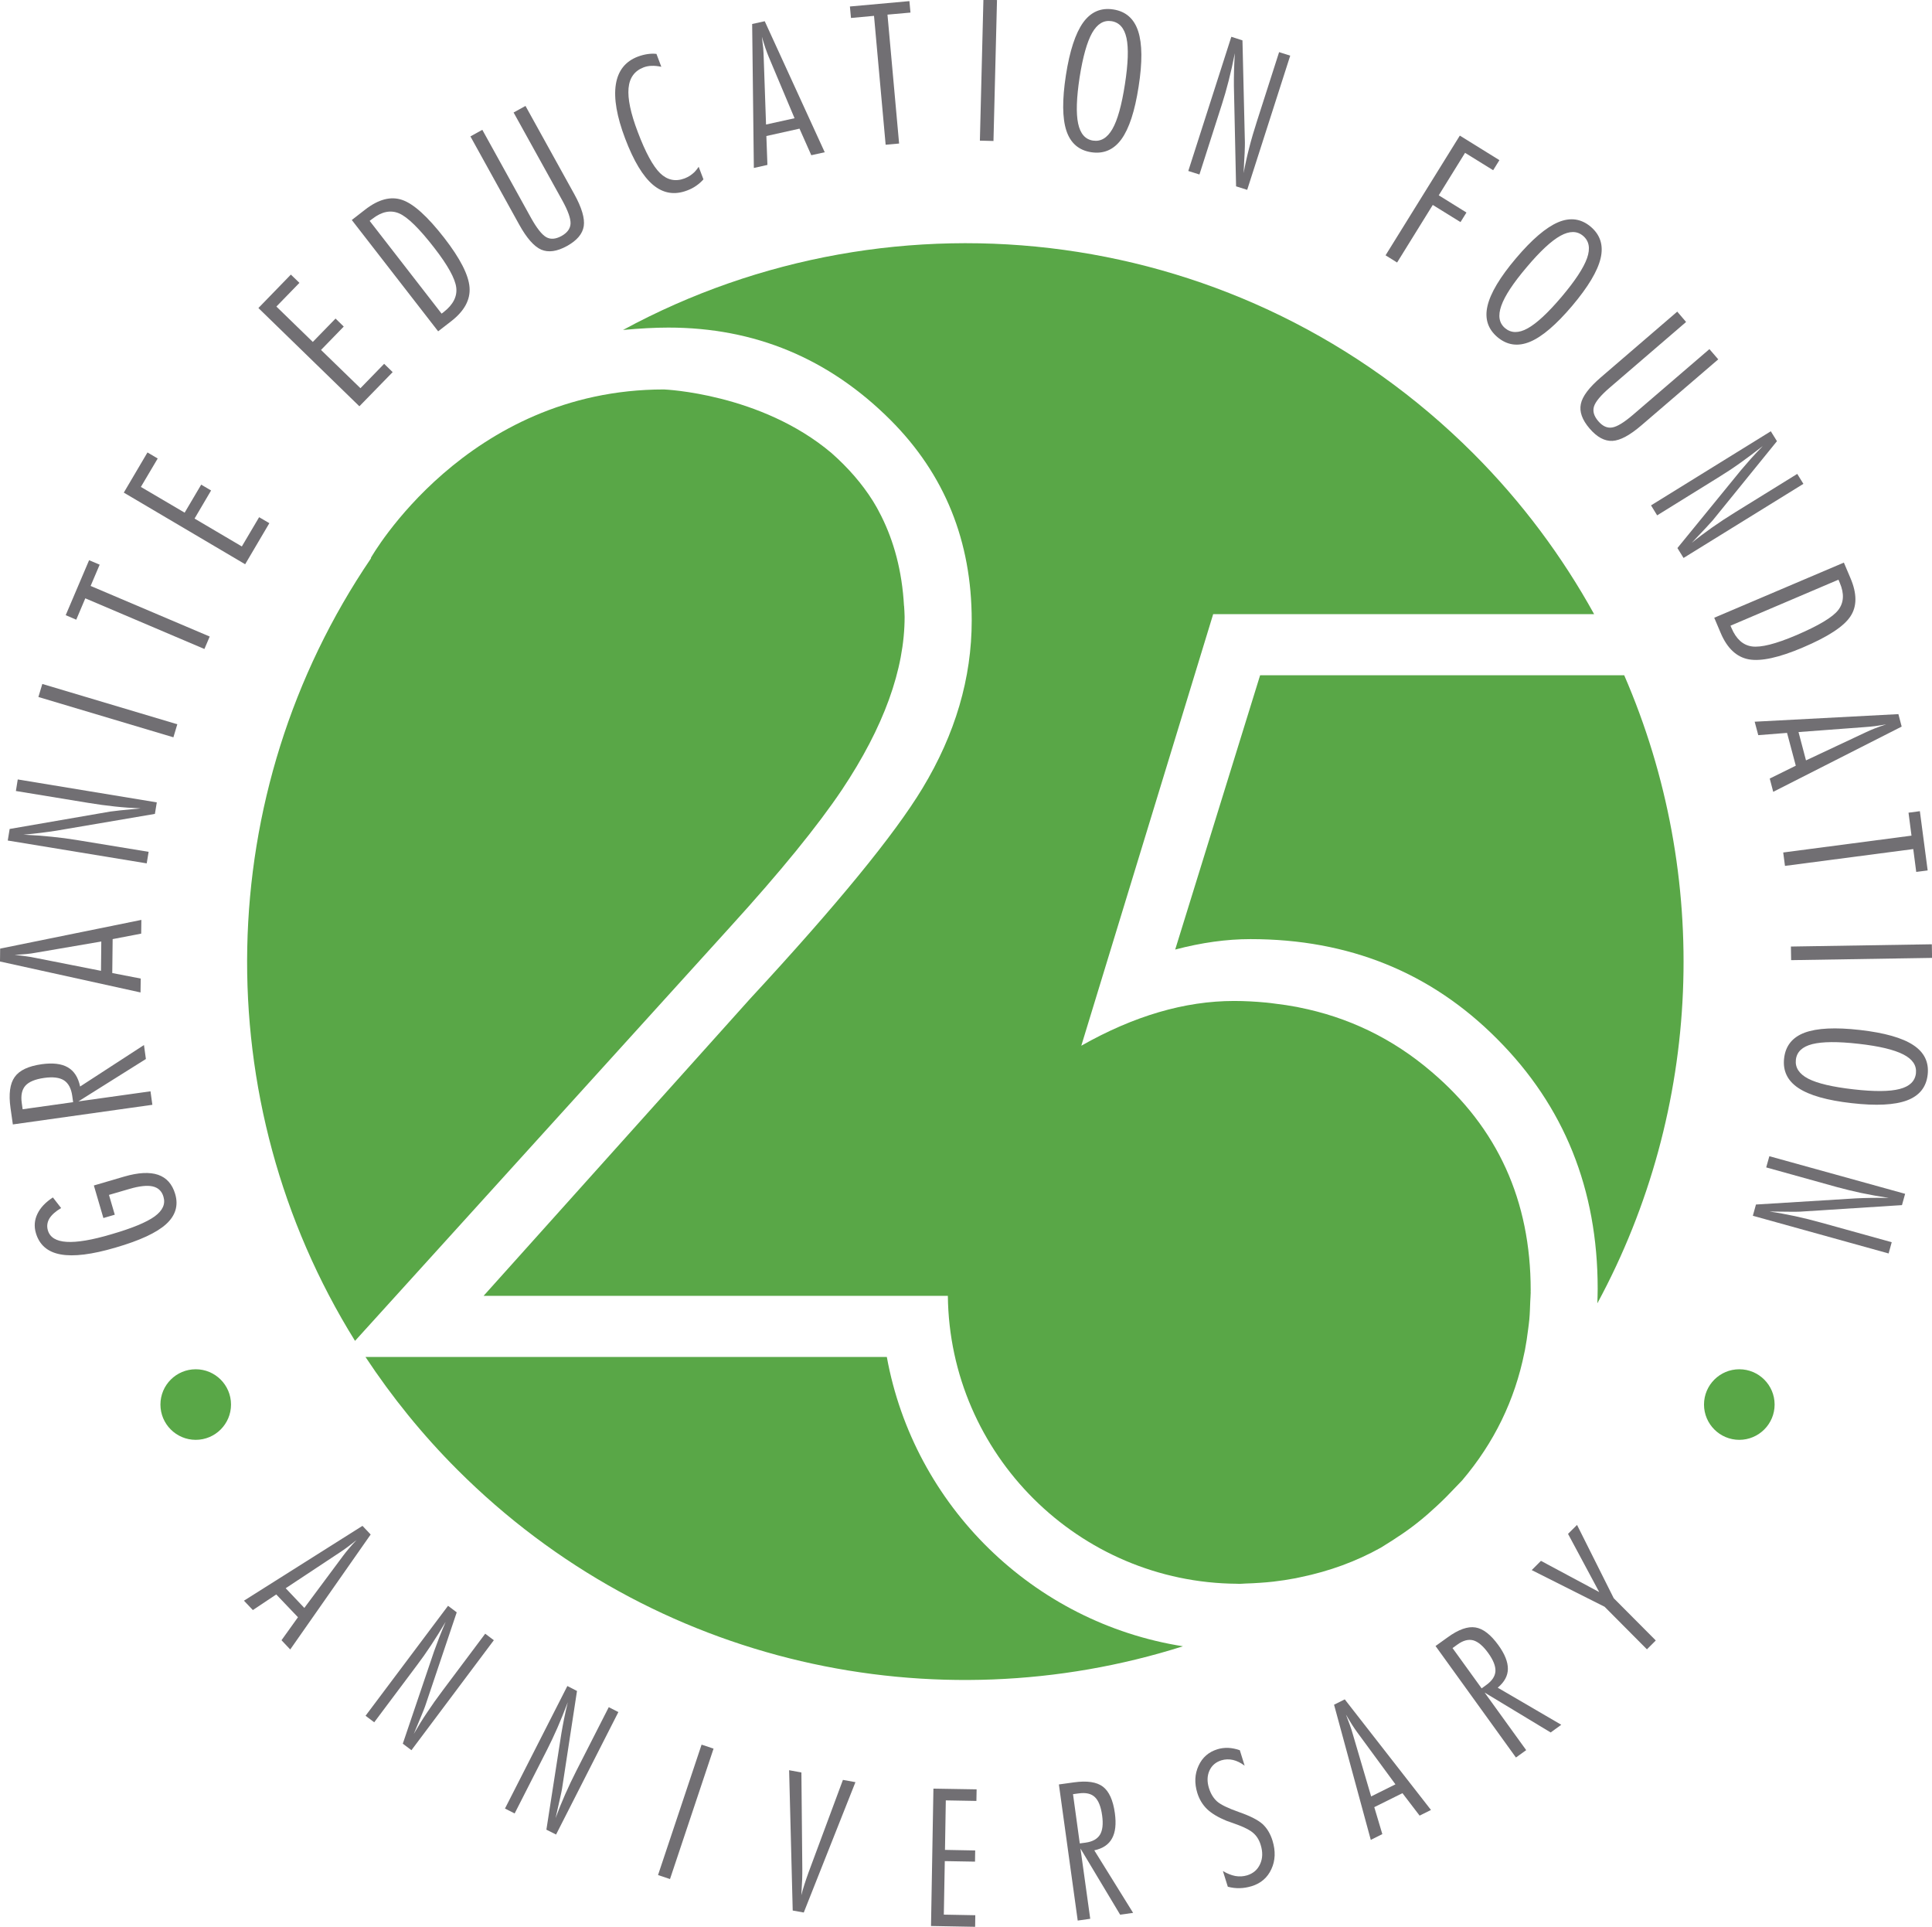
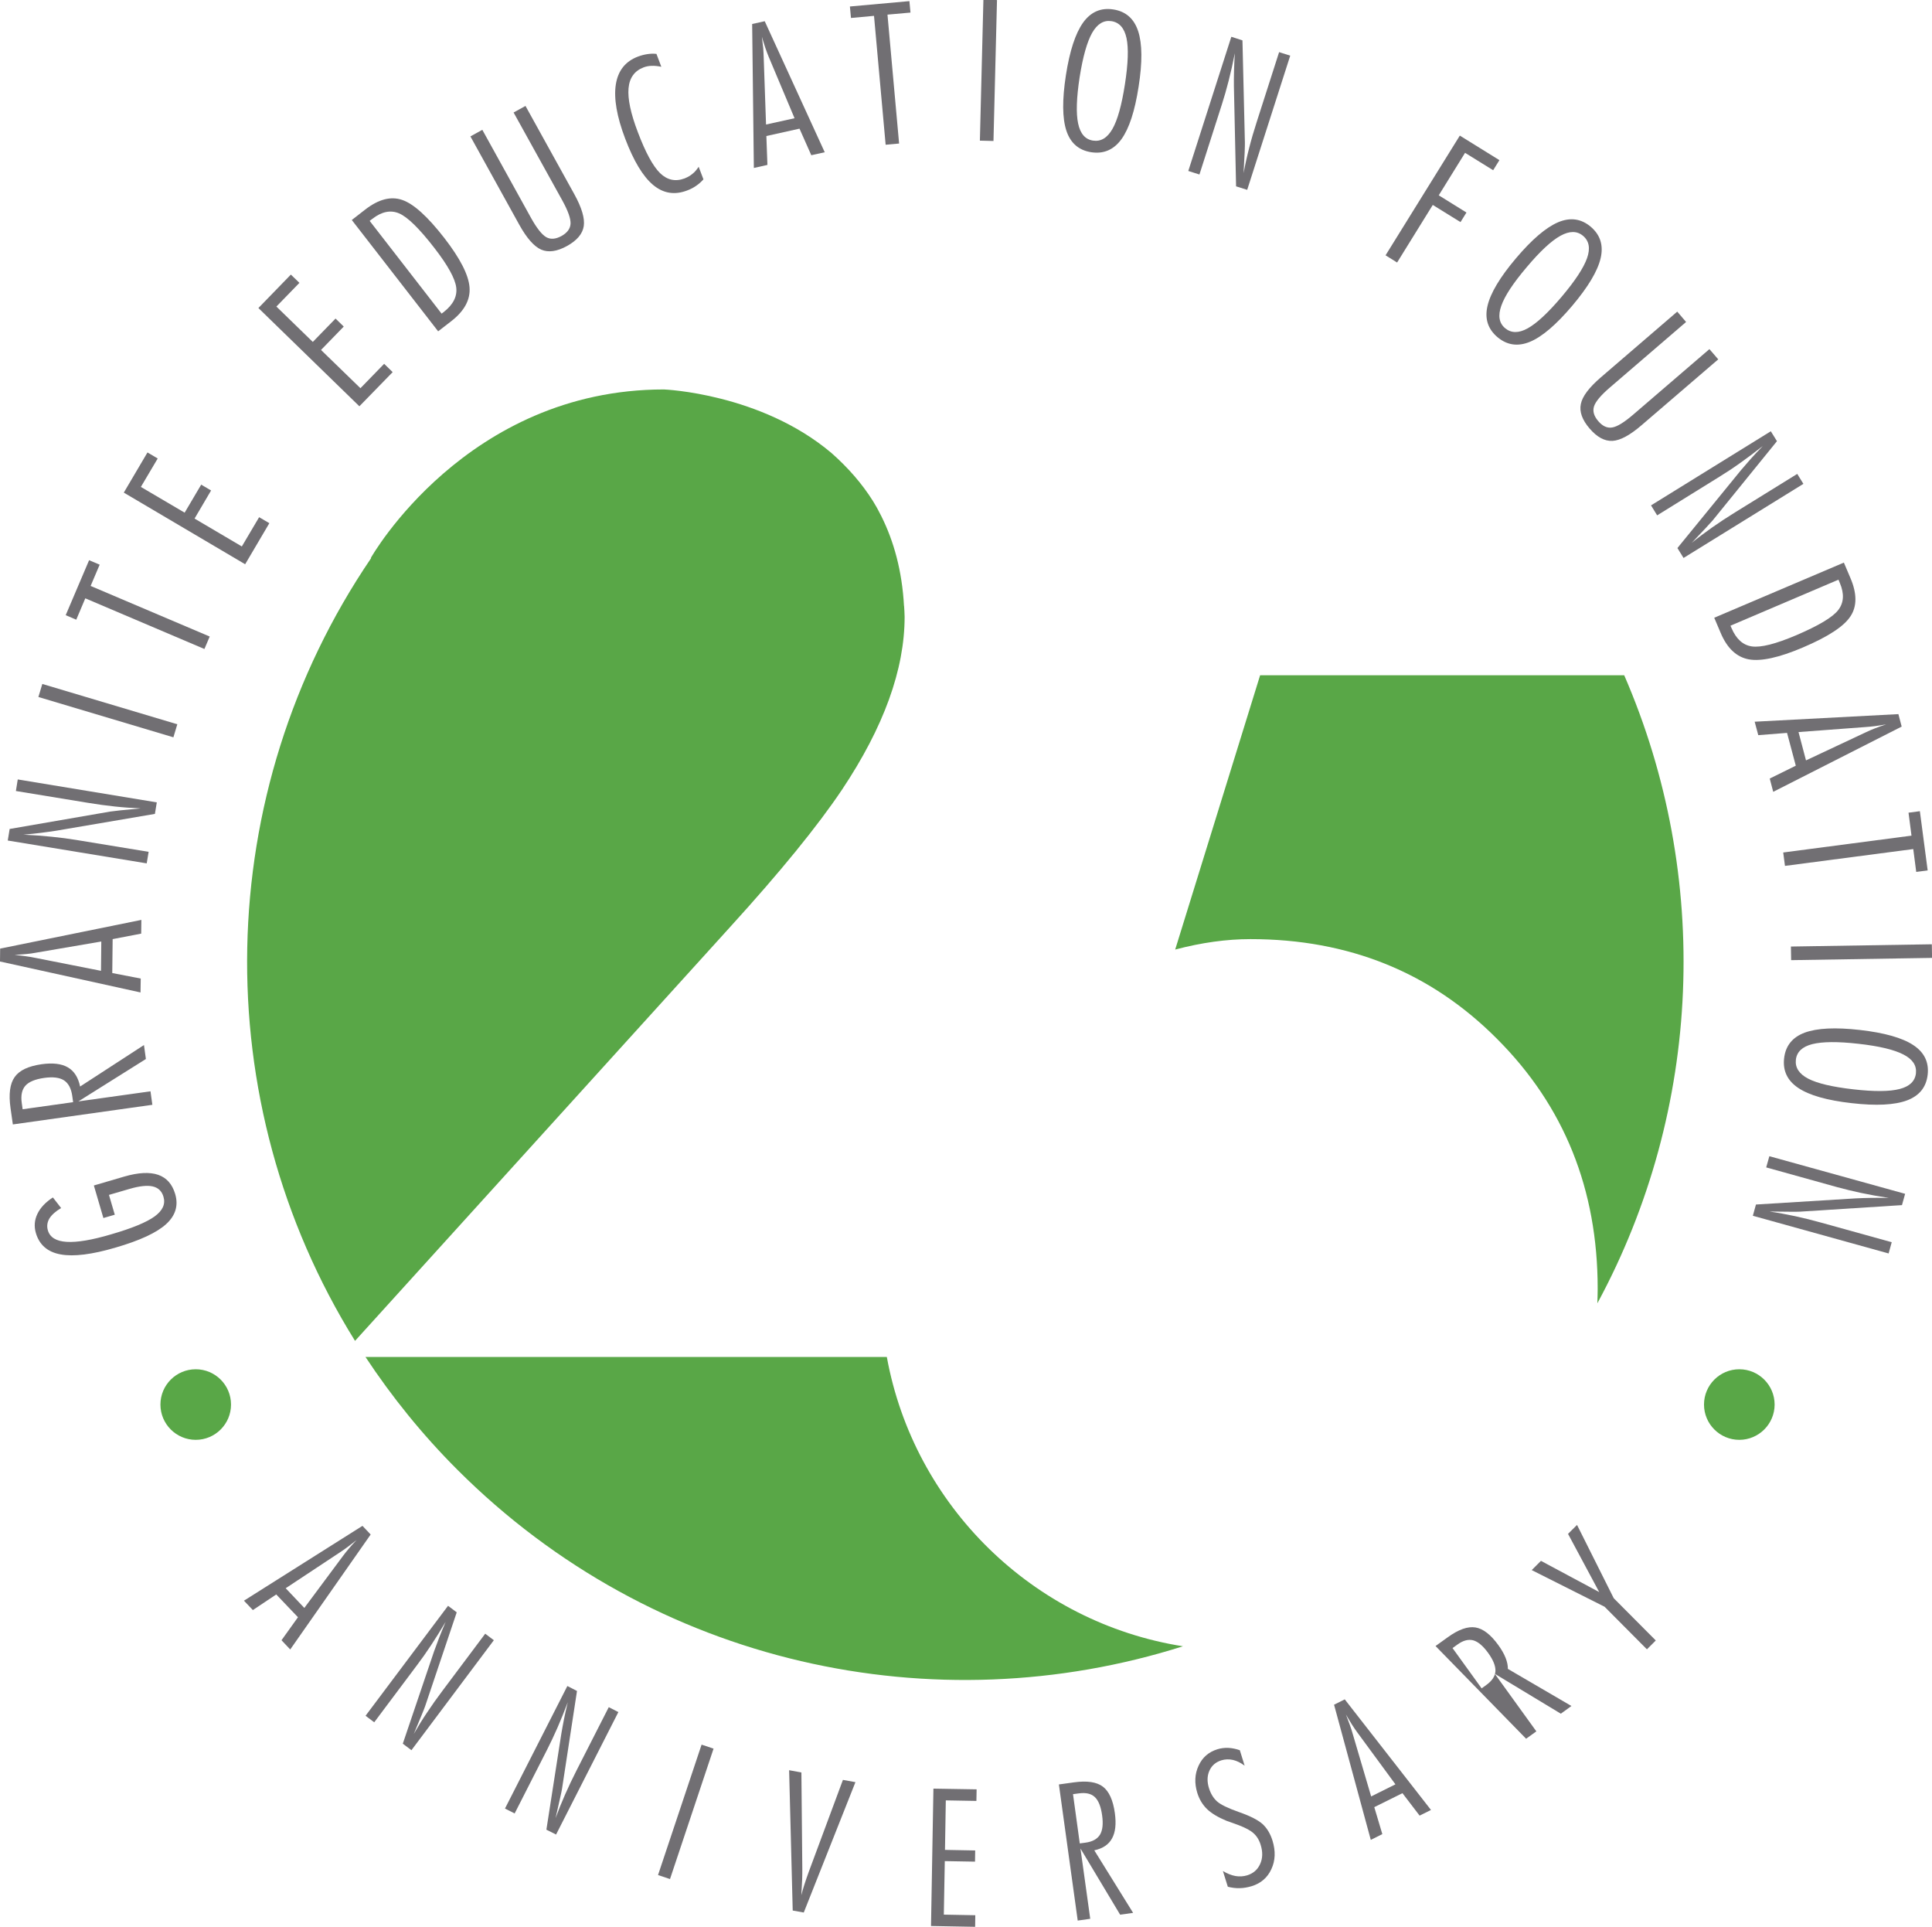
<svg xmlns="http://www.w3.org/2000/svg" version="1.1" x="0px" y="0px" width="91.417px" height="91.152px" viewBox="0 0 91.417 91.152" style="enable-background:new 0 0 91.417 91.152;" xml:space="preserve">
  <style type="text/css">
	.st0{fill:#59A747;}
	.st1{fill:#716F73;}
</style>
  <defs>
</defs>
  <g id="XMLID_1_">
    <path id="XMLID_70_" class="st0" d="M59.626,31.943l-4.019,12.978c1.244-0.329,2.435-0.494,3.561-0.494   c4.656,0,8.544,1.576,11.673,4.724c3.173,3.176,4.757,7.112,4.757,11.814c0,0.234-0.009,0.463-0.015,0.691   c4.977-9.198,5.398-20.203,1.27-29.712H59.626z" />
    <path id="XMLID_69_" class="st0" d="M16.799,63.433l17.754-19.585c2.373-2.607,4.135-4.772,5.287-6.488   c1.977-2.963,2.964-5.689,2.964-8.18c0-0.177-0.017-0.348-0.026-0.522c-0.001,0.003-0.001,0.007-0.003,0.009   c-0.092-1.674-0.486-3.07-1.07-4.243c-0.099-0.191-0.195-0.384-0.308-0.568c-0.032-0.055-0.065-0.11-0.098-0.164   c-0.515-0.818-1.172-1.569-1.952-2.258c-3.349-2.833-7.933-3.01-7.933-3.01c-9.358,0-13.861,7.959-13.861,7.959l0.001,0.031   C10.002,37.521,9.745,52.099,16.799,63.433" />
    <path id="XMLID_68_" class="st1" d="M2.503,56.648l0.39,0.502c-0.263,0.154-0.448,0.321-0.557,0.496   c-0.102,0.177-0.129,0.364-0.071,0.558c0.097,0.333,0.392,0.514,0.885,0.545c0.494,0.032,1.202-0.086,2.123-0.36   c0.978-0.283,1.66-0.566,2.041-0.841c0.384-0.28,0.524-0.587,0.421-0.932c-0.076-0.264-0.245-0.427-0.507-0.489   c-0.258-0.06-0.627-0.021-1.103,0.118l-0.969,0.283l0.275,0.937l-0.539,0.157l-0.451-1.54l1.436-0.421   c0.668-0.194,1.202-0.221,1.603-0.085c0.402,0.139,0.67,0.44,0.809,0.909c0.161,0.546,0.016,1.022-0.431,1.427   c-0.449,0.407-1.244,0.775-2.391,1.108c-1.116,0.329-1.985,0.436-2.598,0.323c-0.617-0.111-1.007-0.45-1.172-1.013   c-0.091-0.312-0.067-0.614,0.073-0.904C1.907,57.137,2.151,56.876,2.503,56.648" />
    <path id="XMLID_65_" class="st1" d="M0.608,53.194l-0.11-0.773c-0.094-0.667-0.028-1.157,0.198-1.472   c0.223-0.316,0.649-0.515,1.276-0.604c0.527-0.073,0.935-0.024,1.233,0.146c0.299,0.172,0.496,0.474,0.585,0.91l3.022-1.963   l0.091,0.661l-3.194,2.005l3.412-0.477l0.088,0.638L0.608,53.194z M1.071,52.476l2.389-0.335L3.418,51.84   c-0.05-0.35-0.18-0.595-0.391-0.732c-0.212-0.135-0.523-0.173-0.937-0.115c-0.426,0.061-0.72,0.182-0.887,0.367   c-0.166,0.188-0.224,0.457-0.174,0.815L1.071,52.476z" />
    <path id="XMLID_62_" class="st1" d="M0,45.486l0.007-0.61l6.682-1.358l-0.008,0.649L5.33,44.427l-0.018,1.605l1.347,0.261   l-0.01,0.657L0,45.486z M1.682,45.316l3.097,0.611l0.014-1.387l-3.114,0.533c-0.122,0.024-0.264,0.044-0.436,0.06   c-0.17,0.016-0.354,0.031-0.555,0.044c0.191,0.016,0.368,0.036,0.533,0.06C1.387,45.259,1.54,45.286,1.682,45.316" />
    <path id="XMLID_61_" class="st1" d="M0.367,39.763l0.09-0.547l4.758-0.823c0.067-0.011,0.228-0.031,0.484-0.058   c0.254-0.027,0.574-0.057,0.961-0.093c-0.403-0.016-0.811-0.044-1.226-0.089c-0.417-0.044-0.842-0.102-1.28-0.175l-3.402-0.558   l0.088-0.547l6.579,1.085L7.33,38.503L2.65,39.3c-0.222,0.035-0.456,0.066-0.704,0.098c-0.247,0.031-0.526,0.061-0.836,0.088   c0.475,0.022,0.919,0.054,1.335,0.098c0.417,0.042,0.801,0.091,1.154,0.15l3.434,0.564l-0.091,0.546L0.367,39.763z" />
    <polygon id="XMLID_60_" class="st1" points="8.205,34.88 1.817,32.973 2.002,32.356 8.39,34.263  " />
    <polygon id="XMLID_59_" class="st1" points="4.036,28.305 3.608,29.316 3.109,29.102 4.216,26.502 4.716,26.713 4.288,27.719    9.923,30.113 9.672,30.702  " />
    <polygon id="XMLID_58_" class="st1" points="5.858,23.304 6.978,21.404 7.462,21.69 6.666,23.035 8.737,24.253 9.52,22.927    9.988,23.203 9.206,24.532 11.443,25.851 12.261,24.467 12.745,24.75 11.6,26.693  " />
    <polygon id="XMLID_57_" class="st1" points="12.227,14.572 13.763,12.99 14.168,13.381 13.078,14.502 14.801,16.176 15.877,15.07    16.265,15.449 15.19,16.555 17.055,18.365 18.177,17.211 18.58,17.604 17.005,19.22  " />
    <path id="XMLID_54_" class="st1" d="M16.646,10.408l0.628-0.489c0.633-0.492,1.216-0.645,1.753-0.462   c0.54,0.182,1.204,0.782,1.996,1.801c0.751,0.97,1.149,1.747,1.194,2.333c0.046,0.586-0.243,1.122-0.87,1.607l-0.615,0.476   L16.646,10.408z M17.491,10.449l3.404,4.388l0.099-0.074c0.447-0.35,0.646-0.737,0.594-1.161c-0.052-0.424-0.398-1.05-1.035-1.872   c-0.714-0.923-1.271-1.467-1.67-1.636c-0.402-0.17-0.821-0.085-1.262,0.257L17.491,10.449z" />
    <path id="XMLID_53_" class="st1" d="M22.259,6.453l0.563-0.312l2.308,4.173c0.271,0.485,0.509,0.785,0.716,0.905   c0.207,0.117,0.447,0.096,0.724-0.055c0.273-0.153,0.414-0.346,0.427-0.583c0.01-0.239-0.117-0.601-0.385-1.089l-2.31-4.17   l0.563-0.31l2.308,4.171c0.356,0.644,0.504,1.148,0.449,1.515c-0.057,0.365-0.32,0.677-0.792,0.939   c-0.474,0.262-0.881,0.318-1.22,0.173c-0.338-0.148-0.687-0.542-1.044-1.187L22.259,6.453z" />
    <path id="XMLID_52_" class="st1" d="M33.285,8.484C33.186,8.598,33.07,8.7,32.937,8.792c-0.131,0.091-0.275,0.165-0.427,0.22   c-0.594,0.226-1.13,0.136-1.61-0.266c-0.478-0.401-0.917-1.131-1.317-2.184c-0.399-1.05-0.545-1.904-0.445-2.559   c0.102-0.658,0.45-1.1,1.048-1.326c0.148-0.055,0.296-0.094,0.44-0.116c0.145-0.023,0.289-0.027,0.435-0.012l0.231,0.61   c-0.174-0.035-0.329-0.051-0.463-0.044c-0.131,0.002-0.257,0.028-0.375,0.072c-0.43,0.164-0.669,0.493-0.713,0.988   C29.697,4.67,29.84,5.36,30.18,6.25c0.365,0.965,0.716,1.611,1.054,1.942c0.339,0.328,0.726,0.411,1.16,0.248   c0.088-0.036,0.173-0.076,0.248-0.125c0.076-0.051,0.145-0.105,0.211-0.167c0.038-0.037,0.072-0.081,0.109-0.124   c0.036-0.043,0.066-0.09,0.097-0.134L33.285,8.484z" />
    <path id="XMLID_49_" class="st1" d="M35.59,1.135l0.595-0.131l2.839,6.199l-0.636,0.14l-0.558-1.257l-1.568,0.349l0.05,1.367   l-0.642,0.144L35.59,1.135z M36.137,2.735l0.11,3.156l1.349-0.298L36.37,2.681c-0.048-0.116-0.1-0.253-0.155-0.413   c-0.054-0.162-0.111-0.338-0.165-0.531c0.025,0.191,0.045,0.368,0.063,0.532C36.123,2.434,36.134,2.591,36.137,2.735" />
    <polygon id="XMLID_48_" class="st1" points="41.356,0.75 40.266,0.85 40.215,0.307 43.031,0.053 43.081,0.595 41.993,0.692    42.543,6.79 41.906,6.847  " />
    <rect id="XMLID_47_" x="43.416" y="3.019" transform="matrix(0.025 -1 1 0.025 42.261 49.994)" class="st1" width="6.667" height="0.643" />
    <path id="XMLID_44_" class="st1" d="M50.435,3.562c0.179-1.153,0.451-1.983,0.814-2.493c0.365-0.506,0.841-0.714,1.43-0.622   c0.588,0.091,0.98,0.433,1.176,1.029c0.194,0.592,0.203,1.468,0.021,2.621c-0.177,1.154-0.447,1.983-0.813,2.489   c-0.365,0.501-0.843,0.706-1.432,0.615c-0.587-0.092-0.979-0.431-1.174-1.022C50.265,5.592,50.257,4.719,50.435,3.562    M52.592,1.001c-0.367-0.056-0.672,0.128-0.915,0.554c-0.241,0.428-0.438,1.126-0.592,2.1c-0.149,0.976-0.173,1.705-0.071,2.187   c0.102,0.483,0.335,0.752,0.702,0.809c0.371,0.058,0.677-0.125,0.92-0.548c0.243-0.421,0.439-1.126,0.592-2.116   c0.153-0.982,0.177-1.71,0.075-2.186C53.199,1.325,52.964,1.059,52.592,1.001" />
    <path id="XMLID_43_" class="st1" d="M58.263,1.74l0.527,0.17l0.115,4.828c0.002,0.066-0.001,0.23-0.011,0.486   c-0.017,0.257-0.031,0.578-0.05,0.967c0.073-0.399,0.161-0.797,0.266-1.203c0.102-0.402,0.225-0.816,0.361-1.239l1.053-3.283   l0.526,0.167l-2.036,6.348l-0.526-0.166l-0.103-4.749c-0.003-0.225,0-0.46,0.006-0.711c0.006-0.248,0.019-0.528,0.038-0.837   c-0.091,0.464-0.19,0.901-0.293,1.305c-0.103,0.405-0.21,0.778-0.321,1.12l-1.061,3.312l-0.527-0.167L58.263,1.74z" />
    <polygon id="XMLID_42_" class="st1" points="69.075,6.415 70.948,7.576 70.652,8.053 69.323,7.23 68.078,9.24 69.389,10.054    69.107,10.507 67.795,9.695 66.107,12.419 65.561,12.078  " />
    <path id="XMLID_39_" class="st1" d="M71.73,12.221c0.756-0.894,1.421-1.46,1.995-1.706c0.573-0.243,1.09-0.172,1.546,0.213   c0.451,0.385,0.609,0.88,0.466,1.49c-0.143,0.608-0.592,1.358-1.348,2.253c-0.754,0.889-1.417,1.458-1.991,1.697   c-0.573,0.237-1.086,0.165-1.543-0.219c-0.454-0.385-0.612-0.879-0.469-1.483C70.528,13.862,70.975,13.112,71.73,12.221    M74.906,11.157c-0.284-0.239-0.641-0.239-1.068-0.004c-0.43,0.237-0.964,0.731-1.599,1.487c-0.639,0.752-1.04,1.361-1.202,1.826   c-0.164,0.465-0.106,0.816,0.178,1.057c0.286,0.241,0.644,0.247,1.069,0.011c0.427-0.236,0.964-0.733,1.609-1.495   c0.642-0.76,1.042-1.371,1.203-1.829C75.258,11.749,75.193,11.399,74.906,11.157" />
    <path id="XMLID_38_" class="st1" d="M79.363,14.742l0.418,0.49l-3.615,3.108c-0.422,0.363-0.668,0.659-0.741,0.884   c-0.072,0.228-0.006,0.459,0.201,0.699c0.202,0.237,0.422,0.339,0.657,0.3c0.236-0.037,0.563-0.238,0.987-0.601l3.615-3.106   l0.418,0.484l-3.617,3.106c-0.558,0.482-1.019,0.731-1.389,0.751c-0.369,0.018-0.73-0.175-1.081-0.584   c-0.353-0.41-0.491-0.798-0.415-1.159c0.072-0.363,0.39-0.783,0.946-1.262L79.363,14.742z" />
    <path id="XMLID_37_" class="st1" d="M83.79,20.402l0.291,0.469l-3.043,3.75c-0.043,0.05-0.153,0.172-0.328,0.359   c-0.175,0.189-0.399,0.421-0.664,0.703c0.312-0.254,0.64-0.5,0.982-0.74c0.341-0.239,0.7-0.476,1.081-0.71l2.932-1.814l0.291,0.471   l-5.671,3.506l-0.29-0.469l3.002-3.678c0.145-0.173,0.298-0.349,0.464-0.536c0.168-0.186,0.359-0.391,0.577-0.615   c-0.375,0.294-0.733,0.563-1.073,0.804c-0.34,0.243-0.665,0.456-0.97,0.644l-2.959,1.834l-0.29-0.472L83.79,20.402z" />
    <path id="XMLID_34_" class="st1" d="M87.247,26.615l0.311,0.732c0.314,0.733,0.314,1.34,0,1.811   c-0.311,0.476-1.06,0.966-2.251,1.472c-1.126,0.481-1.98,0.666-2.558,0.562c-0.577-0.106-1.023-0.522-1.331-1.249l-0.305-0.719   L87.247,26.615z M86.991,27.423L81.882,29.6l0.048,0.112c0.222,0.522,0.548,0.812,0.968,0.869c0.429,0.058,1.121-0.117,2.077-0.523   c1.073-0.458,1.743-0.857,2.007-1.201c0.266-0.344,0.29-0.774,0.072-1.284L86.991,27.423z" />
    <path id="XMLID_31_" class="st1" d="M89.827,33.783l0.155,0.59l-6.078,3.086l-0.165-0.628l1.233-0.608l-0.414-1.552l-1.362,0.107   l-0.17-0.636L89.827,33.783z M88.249,34.396l-3.148,0.236l0.354,1.34l2.862-1.344c0.111-0.054,0.249-0.111,0.407-0.174   c0.157-0.061,0.33-0.122,0.526-0.186c-0.192,0.034-0.369,0.061-0.53,0.083C88.552,34.37,88.396,34.388,88.249,34.396" />
    <polygon id="XMLID_30_" class="st1" points="90.447,39.532 90.306,38.446 90.843,38.375 91.212,41.178 90.671,41.248 90.53,40.167    84.46,40.963 84.377,40.329  " />
    <rect id="XMLID_29_" x="84.743" y="44.704" transform="matrix(1 -0.016 0.016 1 -0.717 1.43)" class="st1" width="6.668" height="0.644" />
    <path id="XMLID_26_" class="st1" d="M88.006,48.725c1.162,0.133,2.004,0.371,2.522,0.713c0.524,0.343,0.751,0.811,0.684,1.403   c-0.067,0.592-0.394,0.996-0.978,1.216c-0.588,0.219-1.461,0.263-2.619,0.13c-1.16-0.131-2.001-0.369-2.522-0.717   c-0.514-0.341-0.741-0.81-0.674-1.402c0.066-0.593,0.392-0.997,0.971-1.215C85.975,48.636,86.845,48.593,88.006,48.725    M90.657,50.776c0.039-0.371-0.155-0.666-0.593-0.891c-0.435-0.225-1.141-0.396-2.124-0.506c-0.98-0.111-1.709-0.104-2.185,0.015   c-0.477,0.121-0.736,0.368-0.779,0.738c-0.042,0.371,0.153,0.672,0.582,0.896c0.433,0.225,1.145,0.392,2.139,0.505   c0.988,0.113,1.718,0.108,2.189-0.016C90.356,51.397,90.613,51.149,90.657,50.776" />
    <path id="XMLID_25_" class="st1" d="M90.145,56.476l-0.149,0.535l-4.819,0.309c-0.067,0.004-0.23,0.006-0.487,0.004   c-0.258-0.002-0.578-0.004-0.967-0.01c0.399,0.057,0.803,0.131,1.212,0.219c0.407,0.088,0.827,0.191,1.253,0.311l3.323,0.922   l-0.147,0.532l-6.424-1.783l0.147-0.532l4.738-0.292c0.226-0.011,0.462-0.018,0.71-0.022c0.249-0.006,0.527-0.001,0.84,0.003   c-0.472-0.072-0.909-0.153-1.318-0.238c-0.409-0.09-0.786-0.179-1.129-0.274l-3.356-0.933l0.149-0.53L90.145,56.476z" />
    <path id="XMLID_24_" class="st0" d="M10.931,66.446c0,0.92-0.748,1.669-1.67,1.669c-0.921,0-1.67-0.749-1.67-1.669   c0-0.923,0.749-1.67,1.67-1.67C10.183,64.776,10.931,65.523,10.931,66.446" />
    <path id="XMLID_23_" class="st0" d="M83.97,66.446c0,0.92-0.751,1.669-1.671,1.669c-0.921,0-1.67-0.749-1.67-1.669   c0-0.923,0.749-1.67,1.67-1.67C83.219,64.776,83.97,65.523,83.97,66.446" />
    <path id="XMLID_20_" class="st1" d="M17.151,72.184l0.388,0.409l-3.806,5.439l-0.413-0.437l0.779-1.088l-1.028-1.078l-1.106,0.739   l-0.422-0.444L17.151,72.184z M16.082,73.439l-2.564,1.696l0.882,0.932l1.837-2.47c0.072-0.099,0.162-0.208,0.268-0.336   c0.109-0.127,0.228-0.262,0.364-0.403c-0.147,0.117-0.284,0.223-0.415,0.321C16.323,73.275,16.201,73.362,16.082,73.439" />
    <path id="XMLID_19_" class="st1" d="M21.2,75.966l0.411,0.309l-1.495,4.442c-0.02,0.061-0.079,0.208-0.174,0.439   c-0.095,0.229-0.214,0.52-0.361,0.868c0.194-0.339,0.404-0.679,0.632-1.018c0.226-0.339,0.467-0.682,0.729-1.028l2.017-2.692   l0.408,0.308l-3.899,5.203l-0.409-0.308l1.478-4.364c0.074-0.204,0.153-0.42,0.24-0.645c0.088-0.227,0.192-0.481,0.31-0.756   c-0.235,0.398-0.465,0.767-0.691,1.108c-0.222,0.339-0.442,0.647-0.653,0.927l-2.036,2.718l-0.41-0.309L21.2,75.966z" />
    <path id="XMLID_18_" class="st1" d="M26.846,79.761l0.456,0.234l-0.709,4.632c-0.009,0.064-0.042,0.22-0.097,0.463   c-0.054,0.244-0.124,0.55-0.207,0.918c0.135-0.369,0.284-0.739,0.449-1.112c0.163-0.371,0.344-0.751,0.541-1.139l1.526-2.995   l0.455,0.231l-2.948,5.794l-0.458-0.23l0.709-4.553c0.036-0.217,0.079-0.439,0.125-0.679c0.048-0.236,0.107-0.503,0.179-0.797   c-0.165,0.433-0.329,0.837-0.492,1.212c-0.164,0.371-0.325,0.714-0.484,1.026l-1.539,3.023l-0.458-0.231L26.846,79.761z" />
    <rect id="XMLID_17_" x="29.149" y="85.413" transform="matrix(0.317 -0.949 0.949 0.317 -59.161 89.29)" class="st1" width="6.501" height="0.597" />
    <path id="XMLID_16_" class="st1" d="M37.339,83.744l0.581,0.107l0.043,4.563c0.001,0.117,0,0.284-0.007,0.507   c-0.009,0.22-0.023,0.466-0.039,0.736c0.069-0.283,0.189-0.657,0.358-1.125l0.019-0.049l1.591-4.281l0.592,0.107l-2.445,6.167   l-0.523-0.094L37.339,83.744z" />
    <polygon id="XMLID_15_" class="st1" points="44.167,84.615 46.211,84.649 46.201,85.197 44.753,85.171 44.714,87.513 46.143,87.54    46.135,88.069 44.705,88.044 44.659,90.576 46.148,90.604 46.141,91.152 44.053,91.114  " />
    <path id="XMLID_12_" class="st1" d="M50.104,84.417l0.715-0.099c0.619-0.085,1.072-0.018,1.366,0.203   c0.292,0.222,0.482,0.638,0.567,1.251c0.07,0.512,0.027,0.91-0.134,1.198c-0.156,0.29-0.436,0.478-0.839,0.564l1.837,2.959   l-0.614,0.085l-1.877-3.13l0.462,3.325l-0.592,0.084L50.104,84.417z M50.772,84.877l0.32,2.33l0.279-0.037   c0.326-0.046,0.551-0.172,0.677-0.376c0.124-0.204,0.158-0.509,0.102-0.911c-0.057-0.416-0.173-0.705-0.344-0.867   c-0.172-0.165-0.426-0.221-0.758-0.176L50.772,84.877z" />
    <path id="XMLID_11_" class="st1" d="M57.865,88.514c0.202,0.12,0.398,0.199,0.59,0.235c0.191,0.034,0.375,0.022,0.556-0.032   c0.289-0.089,0.494-0.266,0.615-0.535c0.122-0.267,0.13-0.566,0.028-0.898c-0.042-0.143-0.101-0.265-0.176-0.374   c-0.075-0.108-0.17-0.2-0.281-0.277c-0.17-0.119-0.445-0.244-0.823-0.376c-0.153-0.054-0.266-0.092-0.341-0.121   c-0.392-0.161-0.697-0.343-0.913-0.547c-0.214-0.207-0.371-0.464-0.466-0.768c-0.143-0.465-0.124-0.895,0.058-1.287   c0.179-0.393,0.476-0.653,0.892-0.781c0.163-0.051,0.335-0.072,0.514-0.066c0.175,0.009,0.361,0.045,0.547,0.111l0.228,0.732   c-0.181-0.137-0.366-0.228-0.551-0.272c-0.188-0.042-0.371-0.036-0.55,0.018c-0.267,0.084-0.457,0.246-0.566,0.491   c-0.108,0.242-0.117,0.519-0.02,0.828c0.081,0.259,0.208,0.468,0.378,0.622c0.171,0.154,0.519,0.323,1.038,0.506   c0.533,0.185,0.907,0.377,1.123,0.571c0.21,0.197,0.365,0.455,0.467,0.782c0.151,0.493,0.135,0.943-0.054,1.347   c-0.184,0.403-0.497,0.673-0.934,0.807c-0.19,0.056-0.377,0.09-0.56,0.093c-0.186,0.006-0.376-0.017-0.567-0.067L57.865,88.514z" />
    <path id="XMLID_8_" class="st1" d="M63.124,80.645l0.506-0.253l4.08,5.232l-0.538,0.268l-0.812-1.062l-1.333,0.661l0.381,1.276   l-0.546,0.273L63.124,80.645z M64.01,82.035l0.869,2.949l1.149-0.572l-1.823-2.482c-0.07-0.095-0.15-0.214-0.24-0.355   c-0.088-0.14-0.182-0.295-0.279-0.466c0.068,0.176,0.13,0.339,0.184,0.491C63.925,81.751,63.972,81.896,64.01,82.035" />
-     <path id="XMLID_5_" class="st1" d="M67.926,77.869l0.586-0.421c0.505-0.364,0.939-0.517,1.303-0.458   c0.362,0.058,0.723,0.338,1.085,0.839c0.303,0.418,0.451,0.792,0.449,1.122c-0.003,0.331-0.166,0.624-0.481,0.888l3.007,1.755   l-0.502,0.364l-3.124-1.887l1.966,2.723l-0.485,0.349L67.926,77.869z M68.73,77.966l1.377,1.906l0.227-0.165   c0.267-0.192,0.41-0.407,0.426-0.647c0.012-0.238-0.1-0.524-0.338-0.855c-0.244-0.339-0.482-0.54-0.71-0.605   c-0.231-0.061-0.481,0.003-0.753,0.201L68.73,77.966z" />
+     <path id="XMLID_5_" class="st1" d="M67.926,77.869l0.586-0.421c0.505-0.364,0.939-0.517,1.303-0.458   c0.362,0.058,0.723,0.338,1.085,0.839c0.303,0.418,0.451,0.792,0.449,1.122l3.007,1.755   l-0.502,0.364l-3.124-1.887l1.966,2.723l-0.485,0.349L67.926,77.869z M68.73,77.966l1.377,1.906l0.227-0.165   c0.267-0.192,0.41-0.407,0.426-0.647c0.012-0.238-0.1-0.524-0.338-0.855c-0.244-0.339-0.482-0.54-0.71-0.605   c-0.231-0.061-0.481,0.003-0.753,0.201L68.73,77.966z" />
    <polygon id="XMLID_4_" class="st1" points="75.925,76.011 72.477,74.277 72.914,73.84 75.671,75.317 74.195,72.563 74.621,72.14    76.358,75.608 78.347,77.606 77.928,78.025  " />
-     <path id="XMLID_3_" class="st0" d="M67.737,50.704c-1.844-1.579-3.945-2.589-6.294-3.051c-0.025-0.004-0.047-0.01-0.072-0.016   c-0.345-0.065-0.694-0.117-1.05-0.159c-0.136-0.017-0.271-0.038-0.409-0.049c-0.497-0.047-1.002-0.076-1.521-0.076   c-2.327,0-4.736,0.705-7.227,2.117l6.24-20.416h18.026c-1.506-2.723-3.403-5.288-5.715-7.601   C58.817,10.554,42.367,8.617,29.479,15.61c0.789-0.075,1.526-0.113,2.145-0.113c4.091,0,7.594,1.458,10.511,4.372   c2.562,2.564,3.844,5.726,3.844,9.488c0,2.725-0.779,5.37-2.329,7.933c-1.337,2.21-4.054,5.525-8.145,9.945L22.882,61.303h18.801   h3.167c0.082,7.498,6.188,13.575,13.692,13.62h0.001c0.028,0.001,0.055,0.006,0.084,0.006c0.099,0,0.193-0.013,0.292-0.016   c0.237-0.007,0.47-0.018,0.702-0.035c0.212-0.016,0.426-0.03,0.636-0.056c0.351-0.04,0.695-0.094,1.035-0.158   c0.086-0.016,0.173-0.035,0.258-0.055c1.353-0.28,2.618-0.74,3.791-1.395c0.755-0.467,1.322-0.837,1.949-1.357   c0.091-0.073,0.178-0.151,0.267-0.226c0.07-0.061,0.145-0.13,0.216-0.195c0.31-0.275,0.608-0.562,0.892-0.862   c0.165-0.168,0.335-0.345,0.521-0.542c1.516-1.785,2.492-3.8,2.945-6.048c0.008-0.035,0.015-0.07,0.023-0.104   c0.063-0.328,0.112-0.661,0.154-1c0.018-0.152,0.042-0.301,0.055-0.454c0.026-0.281,0.034-0.568,0.044-0.855   c0.004-0.141,0.021-0.278,0.021-0.421c0-0.017-0.002-0.034-0.002-0.052c0-0.02,0.002-0.042,0.002-0.063   C72.428,56.801,70.863,53.359,67.737,50.704" />
    <path id="XMLID_2_" class="st0" d="M41.962,64.193H17.293c1.244,1.883,2.687,3.675,4.346,5.333   c9.292,9.294,22.62,12.071,34.335,8.355C48.882,76.762,43.243,71.229,41.962,64.193" />
  </g>
</svg>